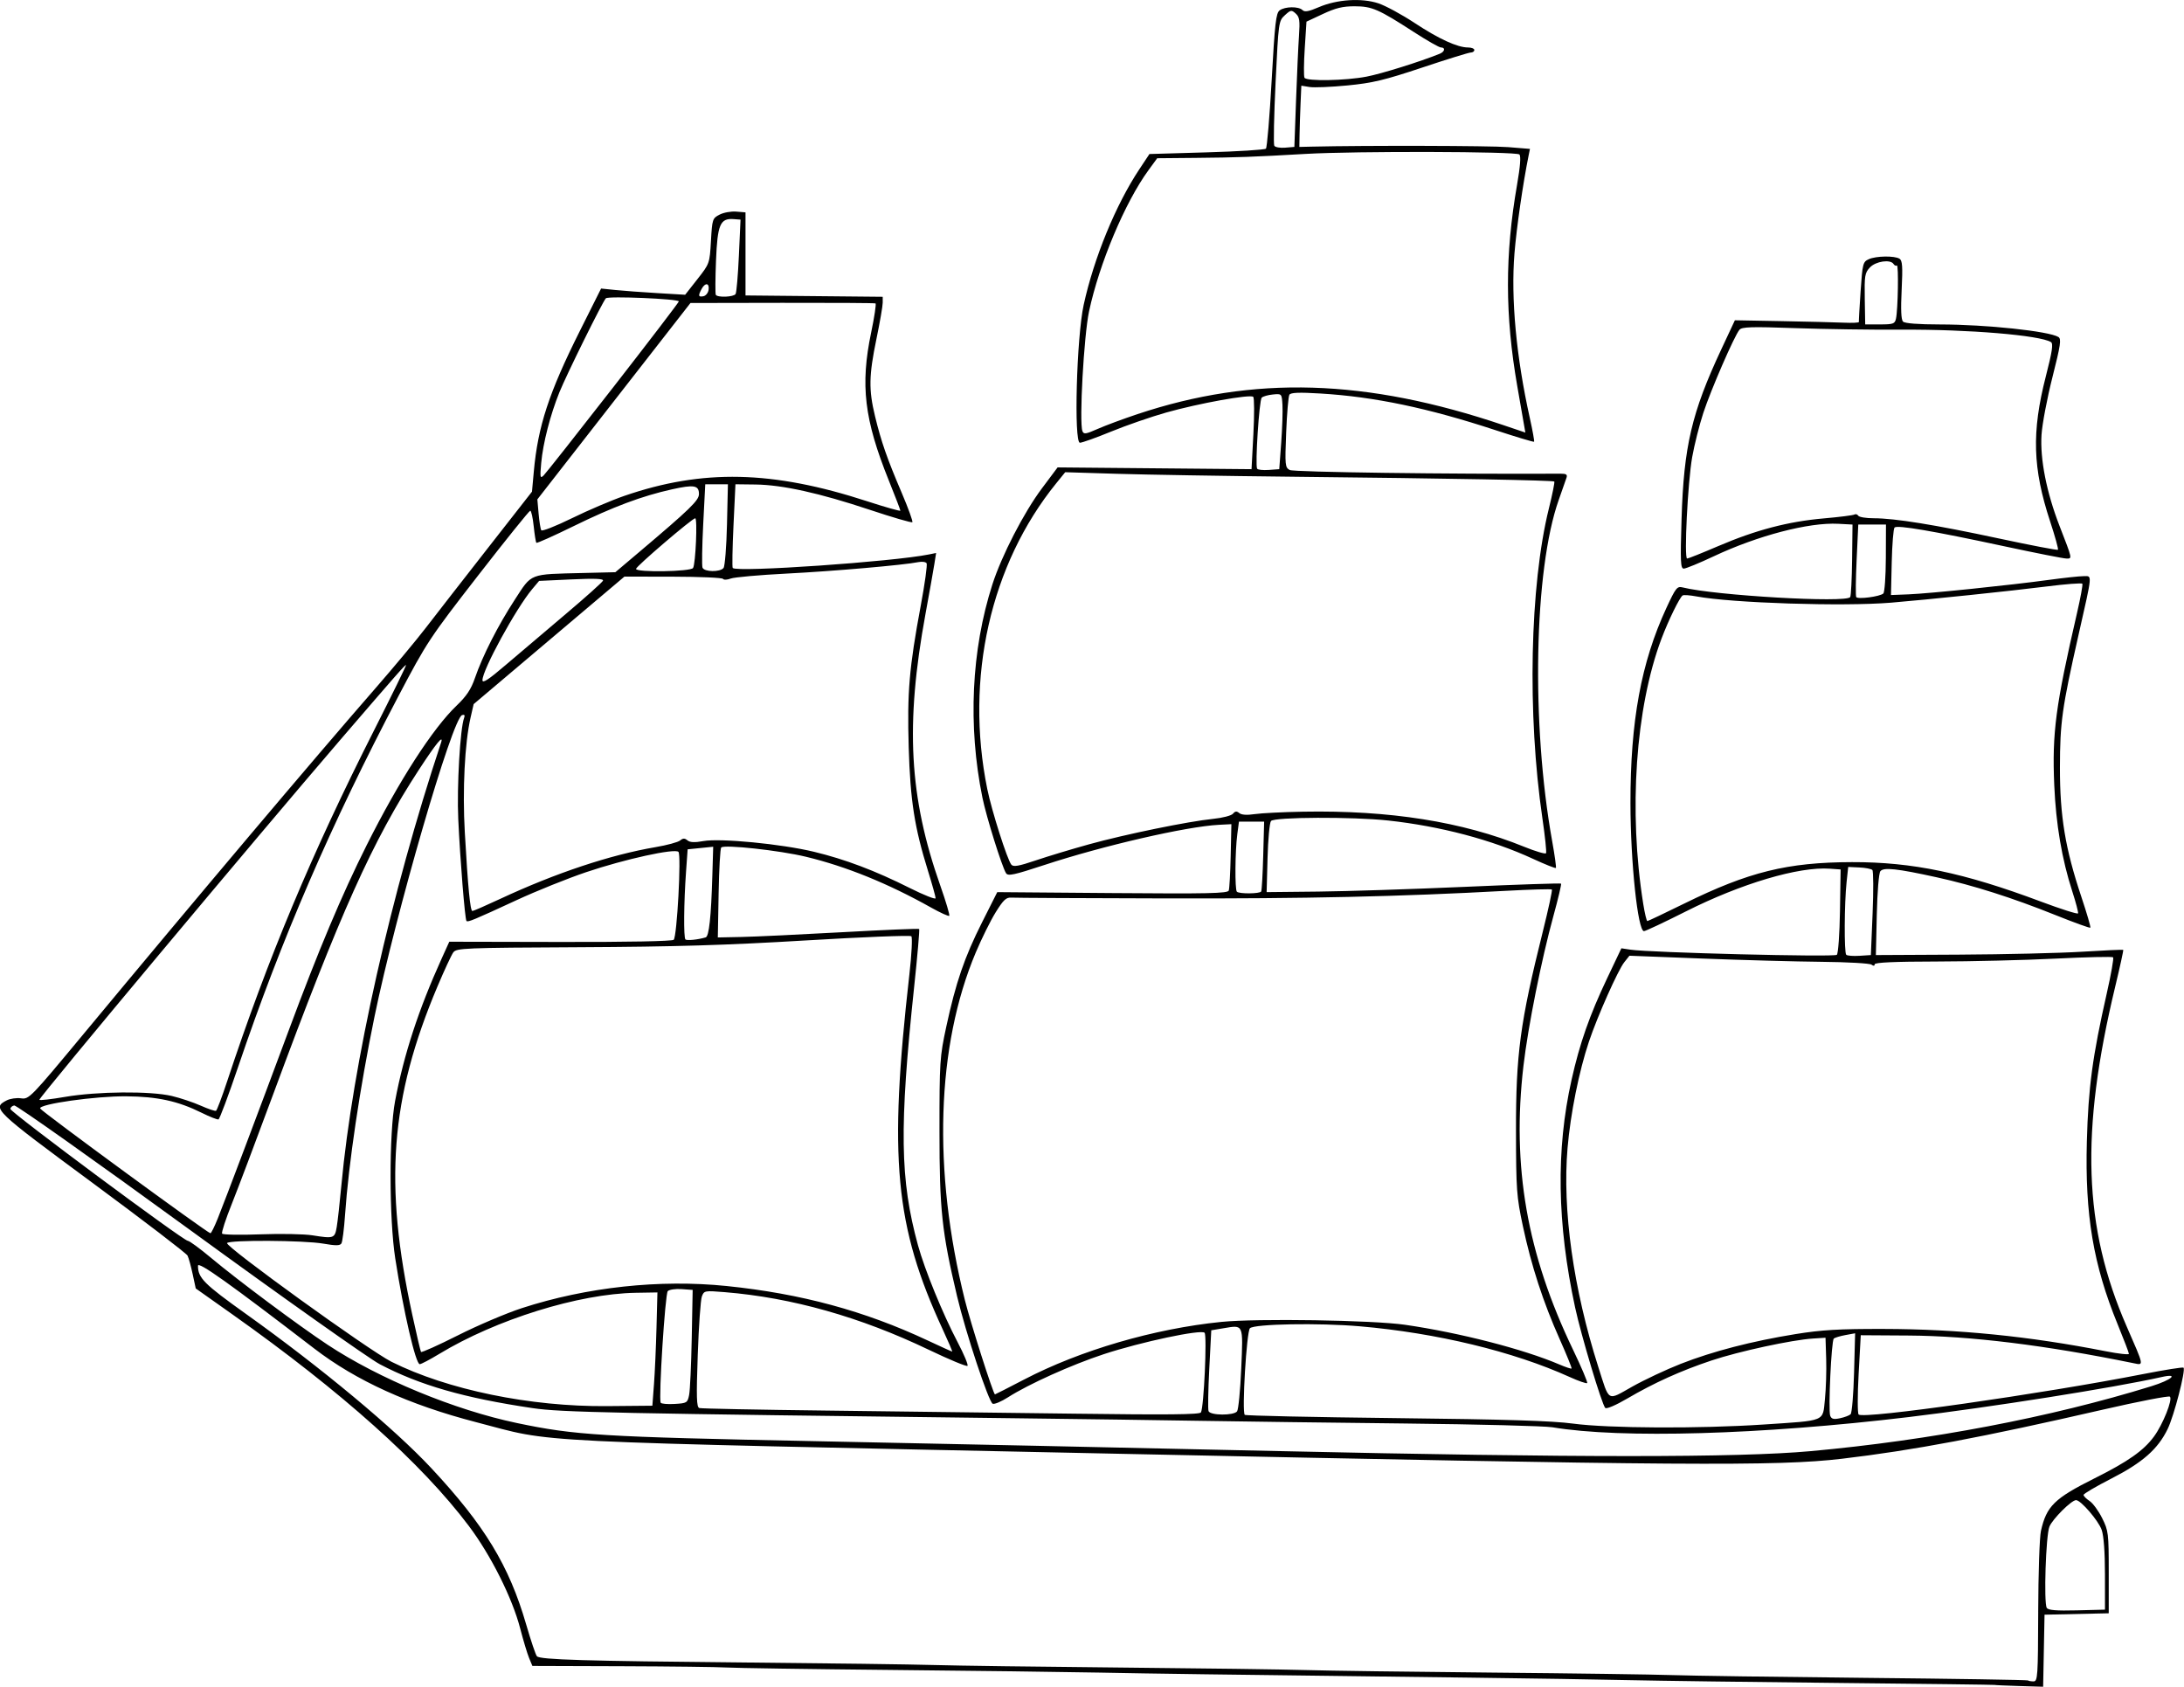
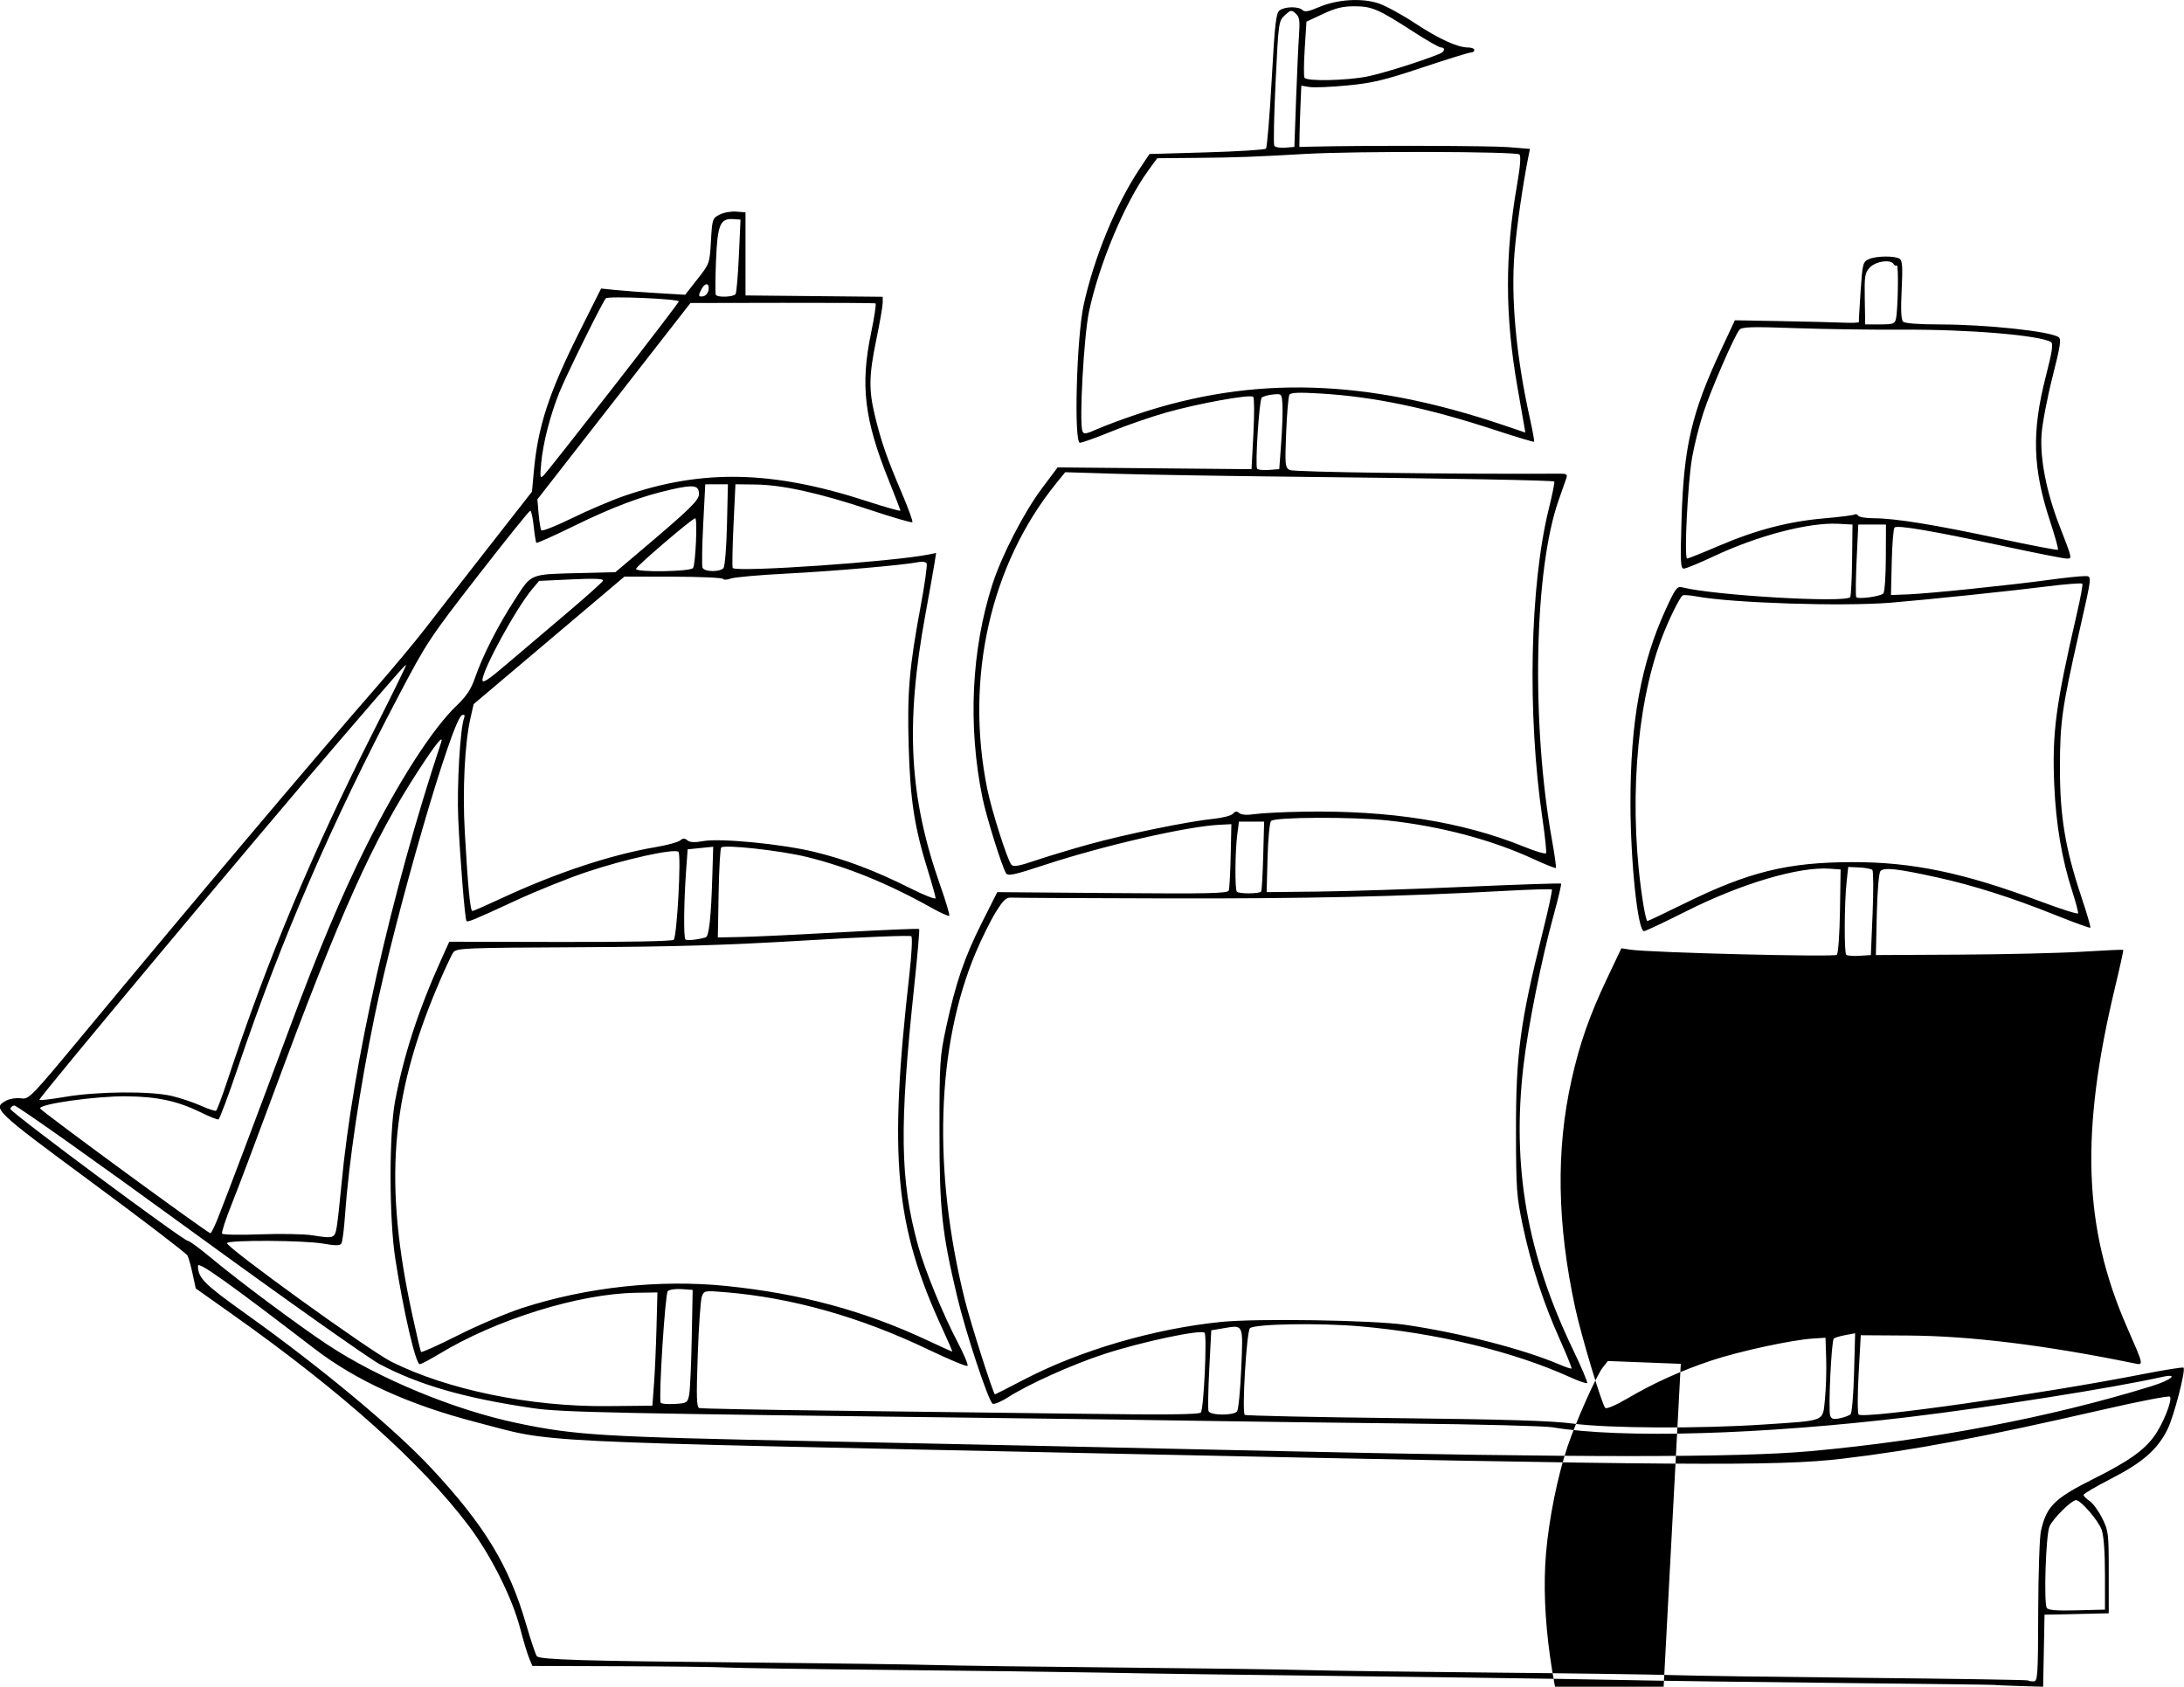
<svg xmlns="http://www.w3.org/2000/svg" version="1.1" viewBox="0 0 1156.7 893.28">
-   <path transform="translate(-183.06 -81.695)" d="m1239.5 974.03c-0.14-0.108-37.454-0.579-82.921-1.047-45.467-0.468-95.267-1.137-110.67-1.487s-53.2-0.946-84-1.325c-142.04-1.746-166.07-2.072-196.67-2.673-17.967-0.353-67.767-0.986-110.67-1.406-42.9-0.421-81.9-1-86.667-1.288-4.767-0.288-29.865-0.592-55.774-0.678l-47.108-0.155-1.753-4.238c-0.964-2.331-3.073-9.338-4.686-15.572-4.192-16.196-15.525-38.803-27.263-54.386-24.926-33.089-67.347-71.053-125-111.86l-19.584-13.863-1.633-7.611c-0.898-4.186-2.116-8.584-2.706-9.774-0.59-1.19-23.315-18.583-50.501-38.652-52.162-38.507-53.134-39.44-45.326-43.531 1.833-0.96 5.274-1.465 7.645-1.121 4.214 0.611 4.972-0.17 33.287-34.287 59.994-72.289 121.58-145.23 154.44-182.91 9.591-11 21.59-25.4 26.663-32s19.797-25.52 32.719-42.043l23.495-30.043 0.961-10.601c2.175-24.002 7.966-41.701 24.36-74.446l11.277-22.524 7.578 0.776c4.168 0.427 14.186 1.168 22.263 1.647l14.685 0.871 6.489-8.259c6.457-8.218 6.492-8.319 7.171-20.214 0.66-11.576 0.805-12.019 4.573-13.967 2.14-1.107 6.106-1.828 8.811-1.603l4.92 0.409v44l72.667 0.71v3.138c0 1.726-1.5 10.378-3.333 19.227-4.003 19.321-4.137 26.865-0.729 40.926 3.275 13.512 6.337 22.292 14.189 40.684 3.45 8.082 5.953 15.015 5.562 15.406-0.391 0.391-10.531-2.563-22.533-6.564-26.532-8.847-46.292-13.223-60.488-13.395l-10.667-0.13-1.036 21.853c-0.57 12.019-0.747 22.142-0.394 22.495 2.37 2.37 84.935-3.338 103.9-7.183l3.807-0.772-0.916 5.803c-0.504 3.192-2.623 15.103-4.709 26.47-10.774 58.713-8.681 97.015 7.866 143.94 2.962 8.398 5.086 15.568 4.721 15.933-0.365 0.365-4.694-1.597-9.62-4.361-22.737-12.756-44.962-21.78-66.289-26.915-14.003-3.372-43.246-6.566-44.868-4.9-0.522 0.535-1.14 11.474-1.374 24.307l-0.425 23.333 12.667-0.259c6.967-0.142 30.838-1.271 53.047-2.509 22.209-1.238 40.624-2.007 40.921-1.709 0.298 0.298-0.89 14.027-2.639 30.509-7.931 74.746-7.524 102.21 2.029 137.04 3.537 12.893 13.153 36.395 20.971 51.256 3.373 6.412 5.731 12.059 5.24 12.55-0.491 0.491-9.745-3.352-20.565-8.539-36.187-17.349-72.464-27.592-107.97-30.486-10.705-0.872-10.989-0.819-12.158 2.295-0.658 1.754-1.633 15.635-2.167 30.848-0.794 22.649-0.645 27.762 0.825 28.226 0.987 0.312 31.195 0.914 67.128 1.338 35.933 0.424 95.09 1.166 131.46 1.648 49.302 0.654 66.368 0.486 67.076-0.66 1.555-2.515 3.308-40.726 1.936-42.189-1.786-1.905-33.646 4.857-53.319 11.317-17.025 5.59-39.986 15.927-50.823 22.879-3.485 2.236-7.114 3.767-8.063 3.402-2.1-0.806-14.314-37.637-18.887-56.953-8.066-34.067-9.313-45.76-9.314-87.333-1e-3 -36.958 0.157-39.403 3.586-55.333 5.031-23.372 9.65-36.857 18.957-55.333l8.059-16 60.981 0.491c50.711 0.408 61.091 0.183 61.63-1.333 0.357-1.003 0.815-9.324 1.018-18.491l0.37-16.667-6.667 0.345c-17.172 0.889-61.373 11.073-92.408 21.291-16.106 5.302-19.262 5.976-20.279 4.331-2.228-3.604-10.436-29.875-12.504-40.021-7.757-38.046-5.881-78.159 5.282-112.93 4.883-15.213 16.691-38.117 26.198-50.817l8.337-11.137 102.71 0.94 0.982-18.618c0.54-10.24 0.501-19.099-0.086-19.686-1.504-1.504-28.789 3.412-46.12 8.309-8.007 2.263-21.085 6.787-29.063 10.055-7.978 3.267-15.447 5.941-16.599 5.941-3.285 0-1.763-55.891 1.989-73.042 5.434-24.841 16.958-52.921 29.442-71.744l5.386-8.12 30.303-0.882c16.667-0.485 30.793-1.371 31.39-1.969 0.598-0.598 1.969-16.947 3.046-36.332 1.68-30.225 2.283-35.482 4.233-36.911 2.847-2.087 10.061-2.17 12.092-0.138 1.149 1.149 3.284 0.77 8.6-1.525 9.613-4.151 22.711-5.001 31.595-2.051 3.784 1.257 12.414 5.934 19.178 10.394 12.851 8.473 22.69 12.987 28.313 12.987 1.825 0 3.319 0.6 3.319 1.333 0 0.733-0.84 1.333-1.867 1.333s-12.577 3.576-25.667 7.947c-20.065 6.7-26.28 8.188-39.606 9.485-8.693 0.846-17.757 1.221-20.142 0.834l-4.336-0.704-0.416 9.552c-0.229 5.253-0.465 12.552-0.525 16.218l-0.109 6.667 6.667-0.156c28.485-0.665 94.532-0.499 103.91 0.262l11.554 0.937-0.705 3.478c-3.002 14.809-6.38 38.16-7.495 51.811-1.952 23.908 0.946 55.011 8.131 87.267 1.481 6.65 2.495 12.289 2.252 12.532-0.243 0.243-9.416-2.507-20.386-6.111-35.827-11.769-64.137-17.699-92.742-19.427-11.389-0.688-15.742-0.516-16.462 0.649-0.539 0.871-1.308 9.88-1.709 20.02-0.689 17.409-0.583 18.515 1.911 19.849 2.103 1.125 84.53 2.241 143.52 1.944 2.885-0.015 3.603 0.486 3.048 2.128-0.399 1.181-2.253 6.472-4.12 11.757-13.082 37.041-14.648 118.73-3.464 180.78 1.349 7.485 2.231 13.85 1.961 14.145-0.271 0.295-5.751-1.893-12.178-4.861-21.82-10.076-48.944-17.249-76.634-20.265-18.732-2.04-60.354-1.869-62.079 0.256-0.744 0.917-1.567 9.767-1.83 19.667l-0.477 18 27.333-0.287c15.033-0.158 50.004-1.288 77.712-2.51 27.708-1.223 50.611-1.991 50.895-1.707 0.284 0.284-1.544 8.014-4.063 17.177-6.327 23.019-13.445 58.625-15.858 79.319-6.222 53.368 1.842 99.543 26.254 150.34 4.493 9.35 7.865 17.305 7.492 17.678-0.373 0.373-4.534-1.07-9.246-3.207-29.837-13.529-70.471-23.347-111.19-26.865-21.691-1.874-55.88-1.27-58.173 1.029-1.789 1.794-4.331 44.401-2.736 45.865 0.5 0.459 36.449 1.237 79.887 1.729 58.604 0.664 82.853 1.414 94 2.909 18.709 2.509 66.962 2.74 100.9 0.484 33.397-2.221 31.238-1.331 32.481-13.384 0.562-5.449 0.862-15.007 0.667-21.24l-0.355-11.333-6.667 0.423c-11.148 0.707-39.195 6.774-53.693 11.615-16.268 5.432-30.458 11.843-44.717 20.202-5.977 3.504-10.923 5.613-11.58 4.938-1.802-1.852-12.779-38.43-15.959-53.178-9.579-44.43-10.194-83.539-1.895-120.56 4.365-19.473 9.504-34.133 18.893-53.898l7.503-15.793 4.724 0.717c10.482 1.59 108.1 4.031 109.39 2.735 0.731-0.731 1.469-11.079 1.659-23.259l0.341-21.941-5.641-0.409c-16.496-1.195-47.025 7.859-76.359 22.646-11.367 5.73-21.334 10.42-22.15 10.424-3.266 0.012-7.129-36.517-7.16-67.714-0.044-43.506 5.663-74.548 19.003-103.37 4.979-10.756 5.709-11.685 8.612-10.957 17.111 4.295 86.799 8.317 88.772 5.124 0.434-0.702 0.886-9.633 1.005-19.846l0.216-18.569-7.547-0.402c-15.571-0.829-42.565 6.218-65.947 17.215-7.625 3.586-14.762 6.52-15.86 6.52-1.733 0-1.889-3.477-1.188-26.333 1.179-38.419 5.36-56.267 21.033-89.77l7.211-15.415 24.667 0.452c13.567 0.249 28.375 0.616 32.908 0.817 4.533 0.201 8.176 0.039 8.095-0.359-0.08-0.398 0.329-7.709 0.909-16.245 0.998-14.674 1.233-15.602 4.301-17 3.874-1.765 13.695-1.918 16.324-0.253 1.503 0.952 1.723 4.195 1.117 16.497-0.512 10.405-0.279 15.787 0.729 16.795 0.94 0.94 8.098 1.491 19.55 1.506 24.497 0.031 57.732 3.553 62.74 6.647 1.647 1.018 1.174 4.207-3.166 21.338-2.807 11.078-5.403 24.758-5.77 30.4-0.837 12.864 2.65 30.553 9.514 48.258 6.946 17.918 6.822 17.333 3.69 17.333-1.488 0-16.408-2.944-33.156-6.542-37.738-8.107-56.471-11.305-57.892-9.883-0.6 0.6-1.272 8.892-1.492 18.425l-0.4 17.333 9.333-0.369c10.904-0.431 53.666-4.839 74.379-7.668 7.909-1.08 16.144-1.964 18.3-1.964 4.653 0 4.843-2.188-2.728 31.333-8.715 38.582-9.763 46.071-9.797 70-0.037 25.804 2.799 42.928 11.345 68.494 2.91 8.705 5.056 16.062 4.769 16.349-0.287 0.287-8.693-2.757-18.68-6.765-22.76-9.133-43.344-15.679-62.618-19.914-21.137-4.644-28.172-5.41-29.91-3.257-0.822 1.018-1.625 10.749-1.906 23.092l-0.486 21.333 44-0.228c24.2-0.126 53.6-0.822 65.333-1.548 11.733-0.726 21.49-1.167 21.68-0.98 0.191 0.187-1.731 8.984-4.27 19.548-18.535 77.11-16.834 127.41 6.085 179.88 9.356 21.419 9.202 20.611 3.715 19.488-46.756-9.568-86.486-14.454-119.21-14.661l-25.333-0.16-1.131 20.468c-0.622 11.258-0.622 20.946 0 21.53 2.687 2.52 96.687-10.855 150.94-21.477 11.263-2.205 20.775-3.712 21.139-3.349 1.255 1.255-5.025 25.516-8.407 32.48-5.184 10.675-13.276 17.797-29.859 26.279-8.077 4.131-14.685 8.018-14.685 8.637 0 0.619 1.431 2.062 3.179 3.208 1.748 1.146 4.748 5.232 6.667 9.082 3.332 6.686 3.488 7.969 3.488 28.697v21.698l-34 0.746-0.37 19.077-0.37 19.077-12.709-0.379c-6.99-0.208-12.823-0.467-12.963-0.575zm23.038-38.726c0.064-20.272 0.716-39.533 1.448-42.803 2.952-13.171 7.095-17.234 28.48-27.929 17.672-8.838 25.906-14.63 31.382-22.076 4.729-6.431 10.002-19.604 8.456-21.126-0.582-0.574-16.659 2.541-35.726 6.922-63.521 14.595-100.21 21.497-138 25.959-34.197 4.038-84.177 3.692-384.18-2.665-322.09-6.824-296.07-5.543-339.15-16.702-35.478-9.188-63.571-21.961-85.722-38.974-45.019-34.576-61.612-46.391-61.612-43.871 0 6.453 3.145 9.609 25.436 25.529 39.906 28.499 78.516 60.628 98.158 81.681 28.212 30.239 41.19 51.617 50.205 82.701 2.518 8.684 5.094 16.298 5.723 16.92 1.825 1.805 25.146 2.5 109.81 3.276 43.633 0.4 88.933 1.007 100.67 1.349 11.733 0.342 56.133 0.942 98.667 1.334 42.533 0.391 86.633 0.991 98 1.332 11.367 0.341 55.767 0.943 98.667 1.339 42.9 0.395 85.8 0.992 95.333 1.326 9.533 0.334 55.733 0.993 102.67 1.463 46.933 0.471 85.583 1.084 85.889 1.364 0.305 0.28 1.62 0.508 2.921 0.508 2.205 0 2.373-2.496 2.482-36.858zm35.363-19.809c-0.01-11.855-0.644-20.461-1.743-23.584-1.731-4.92-11.064-15.749-13.573-15.749-2.405 0-12.377 9.915-14.093 14.012-1.895 4.526-3.068 40.373-1.409 43.058 0.76 1.23 5.044 1.581 15.935 1.306l14.895-0.376-0.012-18.667zm-155.99-65.266c63.489-5.75 127.22-17.889 180.56-34.39 10.837-3.353 14.922-6.994 5.461-4.868-25.123 5.645-90.499 15.99-134.03 21.209-78.076 9.361-152.29 11.485-188.67 5.398-4.033-0.675-39.133-1.575-78-1.999-38.867-0.425-87.767-1.062-108.67-1.417-20.9-0.355-63.5-0.952-94.667-1.327-217.07-2.612-243.62-3.165-258.67-5.389-36.257-5.36-59.881-12.144-81.054-23.276-5.654-2.972-51.065-35.108-100.91-71.412-49.849-36.304-91.549-65.832-92.667-65.617-1.117 0.215-2.031 1.057-2.031 1.871 0 1.709 91.664 69.817 93.964 69.817 0.841 0 6.443 4.113 12.449 9.141 14.111 11.811 46.258 35.768 61.587 45.897 27.28 18.025 67.222 34.54 100.32 41.479 30.888 6.476 44.516 7.304 157.68 9.586 59.033 1.19 169.73 3.558 246 5.262 156.78 3.503 242.93 3.514 281.33 0.036zm21.274-19.549c0.701-0.66 1.526-10.578 1.834-22.039l0.56-20.839-5.167 0.95c-2.842 0.523-5.602 1.368-6.134 1.88-1.291 1.242-3 37.957-1.9 40.824 0.676 1.762 1.807 2.053 5.198 1.338 2.384-0.502 4.908-1.453 5.608-2.113zm-324.95-1.519c0.725-0.917 1.723-11.126 2.218-22.688 1.02-23.827 1.323-23.132-9.341-21.35l-6.536 1.093-1.065 20.508c-0.586 11.279-0.755 21.317-0.375 22.306 0.894 2.329 13.275 2.437 15.099 0.131zm-308.81-14.333c0.464-6.233 1.064-19.733 1.333-30l0.49-18.667-11.437 0.19c-30.211 0.503-73.965 14.114-104.16 32.402-4.91 2.974-9.537 5.407-10.282 5.407-2.158 0-8.59-27.756-12.976-56-3.26-20.994-3.309-66.269-0.089-83.333 4.649-24.64 12.482-48.602 24.69-75.531l4.019-8.865 58.793 0.121c35.743 0.074 59.292-0.378 60.066-1.152 1.751-1.751 4.085-44.875 2.519-46.546-1.872-1.997-28.448 3.84-48.893 10.739-9.761 3.294-26.261 9.926-36.667 14.738-22.971 10.624-25.992 11.879-26.712 11.102-0.814-0.879-3.344-32.232-4.353-53.94-0.797-17.143 1.003-48.138 3.115-53.641 0.526-1.372 0.164-1.853-1.09-1.445-5.132 1.669-35.1 104.85-46.397 159.75-7.741 37.616-13.721 77.893-15.586 104.96-0.51 7.408-1.376 14.195-1.925 15.083-0.769 1.245-2.961 1.272-9.593 0.117-10.237-1.783-49.901-2.013-50.963-0.296-1.113 1.8 75.319 56.987 87.067 62.866 29.609 14.816 73.539 23.851 114.18 23.484l24-0.217 0.844-11.333zm18.614 5.624c0.489-2.407 1.111-15.907 1.382-30l0.493-25.624-5.848-0.419c-3.216-0.23-6.516 0.246-7.333 1.059-1.407 1.4-4.922 56.664-3.758 59.092 0.281 0.586 3.585 0.886 7.343 0.667 6.54-0.382 6.87-0.586 7.721-4.774zm525.21-16.476c16.913-6.637 37.62-12.003 60.77-15.747 13.85-2.24 22.983-2.776 46.563-2.729 39.575 0.078 77.343 3.867 117.67 11.803 6.783 1.335 12.333 1.953 12.333 1.372 0-0.58-2.68-7.598-5.955-15.594-12.916-31.535-17.369-57.977-16.322-96.92 0.766-28.488 2.989-45.014 10.537-78.325 2.289-10.1 3.808-18.717 3.376-19.15-0.432-0.432-14.177-0.12-30.544 0.693-16.367 0.813-44.609 1.502-62.759 1.531-22.555 0.036-33 0.505-33 1.482 0 0.923-0.59 0.985-1.667 0.175-0.917-0.69-12.767-1.363-26.333-1.495-13.567-0.133-42.037-0.913-63.267-1.733l-38.6-1.492-2.733 3.437c-3.327 4.184-14.198 28.596-18.697 41.986-5.269 15.682-9.809 38.26-11.353 56.453-2.78 32.767 3.068 74.441 16.248 115.77 6.081 19.068 4.516 18.155 18.056 10.542 6.424-3.612 17.98-9.039 25.68-12.061zm-347.78 8.31c29.751-15.505 68.824-26.921 104.44-30.517 18.872-1.905 80.316-0.938 97.333 1.532 28.922 4.197 62.786 12.909 81.706 21.019 3.303 1.416 6.204 2.374 6.448 2.13 0.244-0.244-2.602-7.269-6.324-15.611-8.74-19.587-14.979-38.767-19.459-59.818-3.336-15.679-3.592-19.199-3.646-50.195-0.071-40.836 2.171-57.543 14.191-105.72 2.98-11.947 5.147-21.994 4.815-22.326-0.332-0.332-11.358-0.017-24.501 0.701-56.154 3.066-106.04 4.179-179.9 4.011-43.267-0.098-80.138-0.288-81.937-0.421-2.662-0.198-4.192 1.245-8.229 7.757-2.728 4.4-7.485 14-10.571 21.333-20.826 49.483-22.887 115.2-5.769 184 2.981 11.981 15.107 50 15.947 50 0.186 0 7.138-3.544 15.449-7.875zm-265.99-37.818c34.332-11.151 73.049-15.329 108.43-11.701 39.409 4.041 73.059 13.157 106.51 28.855 6.881 3.229 12.704 5.871 12.939 5.871 0.235 0-2.005-5.25-4.978-11.667-25.382-54.788-28.748-90.6-17.682-188.12 1.205-10.622 1.66-19.591 1.023-20.181-0.631-0.584-25.747 0.413-55.814 2.216-42.313 2.537-69.394 3.349-119.83 3.596-61.457 0.3-65.269 0.458-66.955 2.764-0.984 1.345-4.743 9.441-8.354 17.991-25.019 59.241-28.471 104.37-13.314 174.07 2.233 10.267 4.289 19.044 4.57 19.505 0.281 0.461 9.07-3.481 19.532-8.76 10.462-5.279 25.727-11.776 33.922-14.438zm-98.074-42.985c0.499-2.928 1.602-12.823 2.451-21.989 5.934-64.089 26.419-155.09 52.751-234.33 1.637-4.926-2.483 0.077-11.689 14.193-24.551 37.647-41.534 75.476-77.242 172.05-8.832 23.886-18.676 49.962-21.876 57.948s-5.502 15.03-5.116 15.654c0.386 0.624 9.52 0.798 20.297 0.387 10.778-0.412 23.196-0.173 27.596 0.53 11.281 1.803 11.794 1.626 12.827-4.434zm-63.077-4.325c4.069-10.113 22.177-58.097 37.612-99.664 15.833-42.64 28.183-71.986 41.338-98.223 17.039-33.987 34.919-61.743 47.558-73.83 5.289-5.058 7.701-8.679 9.751-14.636 4.076-11.848 12.207-27.83 21.135-41.545 9.229-14.176 7.235-13.403 36.386-14.115l16.862-0.412 12.471-10.546c27.133-22.944 31.804-27.476 31.804-30.854 0-4.637-2.59-5.086-14.319-2.482-15.897 3.529-31.192 9.256-52.12 19.513-10.508 5.15-19.357 9.113-19.664 8.806-0.307-0.307-0.945-4.26-1.418-8.784-0.473-4.524-1.294-8.225-1.825-8.225-0.531 0-12.964 15.45-27.63 34.333-25.637 33.01-27.259 35.464-42.083 63.667-35.842 68.186-62.04 128.77-85.011 196.58-5.108 15.079-9.785 27.584-10.393 27.789-0.609 0.205-4.664-1.393-9.012-3.55-12.414-6.159-23.389-8.551-39.86-8.686-16.358-0.134-46.358 4.107-45.591 6.446 0.455 1.388 88.764 66.086 90.196 66.081 0.401-1e-3 2.116-3.451 3.812-7.667zm4.996-72.677c21.607-65.322 44.786-120.7 77.886-186.09 9.496-18.759 17.099-34.274 16.896-34.477-0.353-0.353-4.729 4.627-34.755 39.538-43.775 50.899-159.44 189.23-159.44 190.68 0 0.445 6.15-0.246 13.667-1.534 17-2.913 45.134-3.152 56.464-0.48 4.472 1.055 11.372 3.361 15.333 5.126 3.961 1.765 7.605 2.987 8.097 2.716 0.492-0.271 3.125-7.237 5.851-15.479zm871.51-88.987c0.505-12.1 0.448-22.477-0.127-23.06-0.575-0.583-3.688-1.183-6.918-1.333l-5.873-0.273-0.855 8c-1.203 11.249-1.335 37.366-0.194 38.506 0.523 0.523 3.673 0.773 7 0.556l6.05-0.395zm-618.03 12.637c1.778-0.533 2.87-10.649 3.528-32.653l0.458-15.349-13.537 1.364-0.859 12c-1.162 16.231-1.326 34.704-0.317 35.713 0.739 0.739 6.654 0.146 10.727-1.076zm518.28-17.913c34.096-16.792 54.618-21.861 88.833-21.941 32.054-0.075 59.202 5.592 100 20.873 10.633 3.983 19.512 6.802 19.731 6.265 0.219-0.537-1.147-5.748-3.034-11.58-5.525-17.066-8.68-35.643-9.569-56.342-1.19-27.691 0.712-42.057 12.072-91.212 1.849-8 3.114-14.946 2.811-15.436s-8.873 0.166-19.044 1.458c-17.985 2.284-63.46 7.018-82.301 8.566-25.484 2.094-84.224 0.201-103.09-3.323-3.412-0.637-6.674-0.868-7.25-0.512-1.571 0.971-7.574 13.239-11.228 22.946-13.769 36.581-17.524 91.336-9.637 140.51 0.794 4.95 1.764 9 2.157 9s9.188-4.174 19.546-9.275zm-627.02-2.518c29.28-13.653 58.193-23.279 82.202-27.366 6.059-1.031 11.909-2.616 13-3.522 1.53-1.27 2.418-1.286 3.882-0.071 1.346 1.117 3.803 1.229 8.443 0.386 8.95-1.627 41.312 1.507 58.616 5.677 16.45 3.963 32.405 10.001 50.71 19.187 7.517 3.772 13.667 6.197 13.667 5.388 0-0.809-1.811-7.299-4.024-14.423-7.188-23.137-9.389-37.236-10.224-65.499-0.86-29.097 0.254-42.198 6.38-75.041 2.162-11.592 3.56-21.677 3.106-22.411-0.454-0.734-2.418-1.011-4.365-0.616-7.711 1.568-44.931 4.808-69.75 6.073-14.416 0.735-27.744 1.919-29.619 2.632-1.875 0.713-3.722 0.791-4.104 0.173-0.382-0.618-12.285-1.143-26.452-1.167l-25.757-0.044-79.858 67.538-1.628 7.116c-3.092 13.513-4.34 38.305-3.059 60.747 1.67 29.251 2.87 41.703 4.019 41.703 0.53 0 7.197-2.907 14.816-6.459zm402.95-3.874c0.325-0.55 0.81-9.1 1.079-19l0.488-18h-13.333l-0.883 6.667c-1.185 8.946-1.338 29.335-0.228 30.444 1.221 1.221 12.147 1.127 12.878-0.111zm-91.1-25.007c19.251-5.317 52.594-12.152 65.655-13.459 4.983-0.499 9.667-1.717 10.51-2.733 1.145-1.38 1.97-1.462 3.333-0.331 1.168 0.969 4.056 1.166 8.134 0.555 3.478-0.522 15.033-1.104 25.679-1.295 45.821-0.821 84.378 5.295 117.02 18.563 6.047 2.458 11.282 4.005 11.632 3.438 0.35-0.567-0.511-8.857-1.915-18.421-8.096-55.16-6.679-123.31 3.412-164.1 1.876-7.583 3.172-14.027 2.881-14.318-0.665-0.665-54.248-1.651-139-2.559-35.933-0.385-77.64-1.079-92.682-1.543l-27.349-0.843-4.752 5.859c-34.873 42.999-48.466 103.27-36.524 161.94 2.359 11.59 10.599 37.46 12.761 40.066 1.053 1.269 3.958 0.756 12.952-2.29 6.377-2.159 19.094-5.998 28.261-8.529zm-277.33-121.85c10.633-8.979 19.565-16.979 19.848-17.778 0.364-1.026-4.535-1.218-16.667-0.653l-17.182 0.799-3.642 4.332c-8.568 10.191-26.358 42.748-26.358 48.236 0 1.845 3.182-0.235 12.333-8.062 6.783-5.802 21.033-17.895 31.667-26.874zm697.93-10.962c0.696-0.647 1.296-9.127 1.333-18.844l0.069-17.669h-14.667l-0.872 18.667c-0.48 10.267-0.577 19.145-0.215 19.731 0.802 1.3 12.592-0.249 14.352-1.885zm-630.39-13.513c1.353-2.186 2.4-26.333 1.142-26.333-1.537 0-31.349 25.502-31.349 26.816 0 1.937 28.997 1.473 30.207-0.483zm16.136 0c0.735-0.917 1.558-11.267 1.83-23l0.494-21.333h-12l-1.085 21.15c-0.597 11.633-0.766 21.983-0.375 23 0.891 2.323 9.31 2.462 11.137 0.183zm526.89-11.616c19.832-8.502 36.974-12.998 55.817-14.642 8.278-0.722 15.586-1.644 16.241-2.049 0.655-0.405 1.568-0.126 2.029 0.619 0.461 0.745 4.175 1.355 8.254 1.355 11.096 0 32.239 3.418 66.342 10.725 16.821 3.604 30.85 6.286 31.177 5.959s-1.536-7.064-4.139-14.972c-9.276-28.179-9.848-47.373-2.291-76.846 3.419-13.336 4.02-17.365 2.708-18.176-5.842-3.611-43.793-6.775-78.704-6.562-15.767 0.096-41.278-0.272-56.692-0.817-23.404-0.828-28.284-0.681-29.59 0.894-2.737 3.298-15.168 31.914-19.129 44.036-2.1 6.426-4.751 16.951-5.89 23.389-2.349 13.266-4.362 53.704-2.674 53.704 0.61 0 8.053-2.977 16.542-6.616zm-579.42-26.578c41.477-14.284 78.409-13.47 128.53 2.834 9.717 3.161 17.667 5.409 17.667 4.996 0-0.413-2.768-7.625-6.151-16.027-12.98-32.234-15.147-50.422-9.329-78.303 1.725-8.265 2.763-15.206 2.308-15.424s-22.691-0.356-49.414-0.306l-48.586 0.091-81.093 104 0.665 7.576c0.366 4.167 1.002 8.121 1.413 8.788s7.736-2.217 16.276-6.407 21.014-9.508 27.719-11.817zm-5.92-57.466c19.128-24.564 34.779-45.046 34.779-45.517 0-1.345-37.426-2.938-38.647-1.645-1.778 1.883-20.83 40.423-24.629 49.822-4.79 11.852-8.673 26.941-9.608 37.333-0.7 7.787-0.571 8.464 1.273 6.667 1.129-1.1 17.703-22.097 36.831-46.661zm353.81 29.328c0.566-7.7 0.866-16.7 0.667-20-0.363-5.995-0.367-6-5.03-5.558-2.567 0.243-5.245 1.002-5.952 1.686-1.332 1.288-3.564 35.715-2.439 37.61 0.35 0.589 3.131 0.889 6.18 0.667l5.544-0.404zm-76.097-15.157c61.548-20.538 121.05-18.746 193.77 5.836l11.637 3.934-0.751-4.306c-0.413-2.368-1.993-11.437-3.511-20.153-6.562-37.663-6.599-69.673-0.125-106.82 1.689-9.692 2.108-15.119 1.235-16-1.591-1.606-86.569-1.829-113.19-0.297-27.699 1.595-36.365 1.908-58.32 2.11l-20.32 0.187-4.625 6.333c-12.416 17.001-26.07 49.443-31.476 74.789-2.746 12.873-5.282 58.752-3.504 63.385 0.687 1.791 1.769 1.634 8.119-1.174 4.029-1.782 13.506-5.302 21.06-7.823zm401.69-50.51c1.07-4.789 1.473-28.811 0.472-28.188-0.499 0.311-1.285-0.044-1.745-0.79-1.616-2.615-9.422-1.49-12.516 1.804-2.703 2.877-2.947 4.363-2.735 16.667l0.233 13.508h7.81c7.012 0 7.879-0.307 8.481-3zm-628.86-15.347c0.523-3.666-1.831-3.924-3.712-0.407-1.924 3.595-1.736 4.351 0.953 3.838 1.283-0.245 2.525-1.789 2.759-3.431zm14.301 2.249c0.487-0.787 1.272-9.972 1.745-20.41l0.861-18.978-3.647-0.277c-7.126-0.54-8.57 2.848-9.334 21.909-0.379 9.453-0.428 17.637-0.109 18.187 0.893 1.538 9.485 1.185 10.484-0.431zm296.83-102.57c0.49-13.567 1.19-28.969 1.556-34.227 0.56-8.058 0.287-9.902-1.738-11.735-2.235-2.022-2.636-1.96-5.744 0.894-3.295 3.026-3.363 3.514-4.907 35.389-0.861 17.776-1.171 32.959-0.688 33.74 0.482 0.78 3.071 1.236 5.753 1.013l4.876-0.406zm37.325-12.549c8.036-1.546 28.384-7.907 38.784-12.124 2.707-1.098 3.128-3.328 0.628-3.328-0.938 0-7.31-3.625-14.16-8.055-18.939-12.248-22.334-13.728-31.535-13.755-6.245-0.018-10.039 0.899-16.793 4.06l-8.725 4.083-0.919 14.221c-0.506 7.821-0.563 14.796-0.129 15.5 1.185 1.917 21.707 1.541 32.85-0.602z" stroke-width="1.333" />
+   <path transform="translate(-183.06 -81.695)" d="m1239.5 974.03c-0.14-0.108-37.454-0.579-82.921-1.047-45.467-0.468-95.267-1.137-110.67-1.487s-53.2-0.946-84-1.325c-142.04-1.746-166.07-2.072-196.67-2.673-17.967-0.353-67.767-0.986-110.67-1.406-42.9-0.421-81.9-1-86.667-1.288-4.767-0.288-29.865-0.592-55.774-0.678l-47.108-0.155-1.753-4.238c-0.964-2.331-3.073-9.338-4.686-15.572-4.192-16.196-15.525-38.803-27.263-54.386-24.926-33.089-67.347-71.053-125-111.86l-19.584-13.863-1.633-7.611c-0.898-4.186-2.116-8.584-2.706-9.774-0.59-1.19-23.315-18.583-50.501-38.652-52.162-38.507-53.134-39.44-45.326-43.531 1.833-0.96 5.274-1.465 7.645-1.121 4.214 0.611 4.972-0.17 33.287-34.287 59.994-72.289 121.58-145.23 154.44-182.91 9.591-11 21.59-25.4 26.663-32s19.797-25.52 32.719-42.043l23.495-30.043 0.961-10.601c2.175-24.002 7.966-41.701 24.36-74.446l11.277-22.524 7.578 0.776c4.168 0.427 14.186 1.168 22.263 1.647l14.685 0.871 6.489-8.259c6.457-8.218 6.492-8.319 7.171-20.214 0.66-11.576 0.805-12.019 4.573-13.967 2.14-1.107 6.106-1.828 8.811-1.603l4.92 0.409v44l72.667 0.71v3.138c0 1.726-1.5 10.378-3.333 19.227-4.003 19.321-4.137 26.865-0.729 40.926 3.275 13.512 6.337 22.292 14.189 40.684 3.45 8.082 5.953 15.015 5.562 15.406-0.391 0.391-10.531-2.563-22.533-6.564-26.532-8.847-46.292-13.223-60.488-13.395l-10.667-0.13-1.036 21.853c-0.57 12.019-0.747 22.142-0.394 22.495 2.37 2.37 84.935-3.338 103.9-7.183l3.807-0.772-0.916 5.803c-0.504 3.192-2.623 15.103-4.709 26.47-10.774 58.713-8.681 97.015 7.866 143.94 2.962 8.398 5.086 15.568 4.721 15.933-0.365 0.365-4.694-1.597-9.62-4.361-22.737-12.756-44.962-21.78-66.289-26.915-14.003-3.372-43.246-6.566-44.868-4.9-0.522 0.535-1.14 11.474-1.374 24.307l-0.425 23.333 12.667-0.259c6.967-0.142 30.838-1.271 53.047-2.509 22.209-1.238 40.624-2.007 40.921-1.709 0.298 0.298-0.89 14.027-2.639 30.509-7.931 74.746-7.524 102.21 2.029 137.04 3.537 12.893 13.153 36.395 20.971 51.256 3.373 6.412 5.731 12.059 5.24 12.55-0.491 0.491-9.745-3.352-20.565-8.539-36.187-17.349-72.464-27.592-107.97-30.486-10.705-0.872-10.989-0.819-12.158 2.295-0.658 1.754-1.633 15.635-2.167 30.848-0.794 22.649-0.645 27.762 0.825 28.226 0.987 0.312 31.195 0.914 67.128 1.338 35.933 0.424 95.09 1.166 131.46 1.648 49.302 0.654 66.368 0.486 67.076-0.66 1.555-2.515 3.308-40.726 1.936-42.189-1.786-1.905-33.646 4.857-53.319 11.317-17.025 5.59-39.986 15.927-50.823 22.879-3.485 2.236-7.114 3.767-8.063 3.402-2.1-0.806-14.314-37.637-18.887-56.953-8.066-34.067-9.313-45.76-9.314-87.333-1e-3 -36.958 0.157-39.403 3.586-55.333 5.031-23.372 9.65-36.857 18.957-55.333l8.059-16 60.981 0.491c50.711 0.408 61.091 0.183 61.63-1.333 0.357-1.003 0.815-9.324 1.018-18.491l0.37-16.667-6.667 0.345c-17.172 0.889-61.373 11.073-92.408 21.291-16.106 5.302-19.262 5.976-20.279 4.331-2.228-3.604-10.436-29.875-12.504-40.021-7.757-38.046-5.881-78.159 5.282-112.93 4.883-15.213 16.691-38.117 26.198-50.817l8.337-11.137 102.71 0.94 0.982-18.618c0.54-10.24 0.501-19.099-0.086-19.686-1.504-1.504-28.789 3.412-46.12 8.309-8.007 2.263-21.085 6.787-29.063 10.055-7.978 3.267-15.447 5.941-16.599 5.941-3.285 0-1.763-55.891 1.989-73.042 5.434-24.841 16.958-52.921 29.442-71.744l5.386-8.12 30.303-0.882c16.667-0.485 30.793-1.371 31.39-1.969 0.598-0.598 1.969-16.947 3.046-36.332 1.68-30.225 2.283-35.482 4.233-36.911 2.847-2.087 10.061-2.17 12.092-0.138 1.149 1.149 3.284 0.77 8.6-1.525 9.613-4.151 22.711-5.001 31.595-2.051 3.784 1.257 12.414 5.934 19.178 10.394 12.851 8.473 22.69 12.987 28.313 12.987 1.825 0 3.319 0.6 3.319 1.333 0 0.733-0.84 1.333-1.867 1.333s-12.577 3.576-25.667 7.947c-20.065 6.7-26.28 8.188-39.606 9.485-8.693 0.846-17.757 1.221-20.142 0.834l-4.336-0.704-0.416 9.552c-0.229 5.253-0.465 12.552-0.525 16.218l-0.109 6.667 6.667-0.156c28.485-0.665 94.532-0.499 103.91 0.262l11.554 0.937-0.705 3.478c-3.002 14.809-6.38 38.16-7.495 51.811-1.952 23.908 0.946 55.011 8.131 87.267 1.481 6.65 2.495 12.289 2.252 12.532-0.243 0.243-9.416-2.507-20.386-6.111-35.827-11.769-64.137-17.699-92.742-19.427-11.389-0.688-15.742-0.516-16.462 0.649-0.539 0.871-1.308 9.88-1.709 20.02-0.689 17.409-0.583 18.515 1.911 19.849 2.103 1.125 84.53 2.241 143.52 1.944 2.885-0.015 3.603 0.486 3.048 2.128-0.399 1.181-2.253 6.472-4.12 11.757-13.082 37.041-14.648 118.73-3.464 180.78 1.349 7.485 2.231 13.85 1.961 14.145-0.271 0.295-5.751-1.893-12.178-4.861-21.82-10.076-48.944-17.249-76.634-20.265-18.732-2.04-60.354-1.869-62.079 0.256-0.744 0.917-1.567 9.767-1.83 19.667l-0.477 18 27.333-0.287c15.033-0.158 50.004-1.288 77.712-2.51 27.708-1.223 50.611-1.991 50.895-1.707 0.284 0.284-1.544 8.014-4.063 17.177-6.327 23.019-13.445 58.625-15.858 79.319-6.222 53.368 1.842 99.543 26.254 150.34 4.493 9.35 7.865 17.305 7.492 17.678-0.373 0.373-4.534-1.07-9.246-3.207-29.837-13.529-70.471-23.347-111.19-26.865-21.691-1.874-55.88-1.27-58.173 1.029-1.789 1.794-4.331 44.401-2.736 45.865 0.5 0.459 36.449 1.237 79.887 1.729 58.604 0.664 82.853 1.414 94 2.909 18.709 2.509 66.962 2.74 100.9 0.484 33.397-2.221 31.238-1.331 32.481-13.384 0.562-5.449 0.862-15.007 0.667-21.24l-0.355-11.333-6.667 0.423c-11.148 0.707-39.195 6.774-53.693 11.615-16.268 5.432-30.458 11.843-44.717 20.202-5.977 3.504-10.923 5.613-11.58 4.938-1.802-1.852-12.779-38.43-15.959-53.178-9.579-44.43-10.194-83.539-1.895-120.56 4.365-19.473 9.504-34.133 18.893-53.898l7.503-15.793 4.724 0.717c10.482 1.59 108.1 4.031 109.39 2.735 0.731-0.731 1.469-11.079 1.659-23.259l0.341-21.941-5.641-0.409c-16.496-1.195-47.025 7.859-76.359 22.646-11.367 5.73-21.334 10.42-22.15 10.424-3.266 0.012-7.129-36.517-7.16-67.714-0.044-43.506 5.663-74.548 19.003-103.37 4.979-10.756 5.709-11.685 8.612-10.957 17.111 4.295 86.799 8.317 88.772 5.124 0.434-0.702 0.886-9.633 1.005-19.846l0.216-18.569-7.547-0.402c-15.571-0.829-42.565 6.218-65.947 17.215-7.625 3.586-14.762 6.52-15.86 6.52-1.733 0-1.889-3.477-1.188-26.333 1.179-38.419 5.36-56.267 21.033-89.77l7.211-15.415 24.667 0.452c13.567 0.249 28.375 0.616 32.908 0.817 4.533 0.201 8.176 0.039 8.095-0.359-0.08-0.398 0.329-7.709 0.909-16.245 0.998-14.674 1.233-15.602 4.301-17 3.874-1.765 13.695-1.918 16.324-0.253 1.503 0.952 1.723 4.195 1.117 16.497-0.512 10.405-0.279 15.787 0.729 16.795 0.94 0.94 8.098 1.491 19.55 1.506 24.497 0.031 57.732 3.553 62.74 6.647 1.647 1.018 1.174 4.207-3.166 21.338-2.807 11.078-5.403 24.758-5.77 30.4-0.837 12.864 2.65 30.553 9.514 48.258 6.946 17.918 6.822 17.333 3.69 17.333-1.488 0-16.408-2.944-33.156-6.542-37.738-8.107-56.471-11.305-57.892-9.883-0.6 0.6-1.272 8.892-1.492 18.425l-0.4 17.333 9.333-0.369c10.904-0.431 53.666-4.839 74.379-7.668 7.909-1.08 16.144-1.964 18.3-1.964 4.653 0 4.843-2.188-2.728 31.333-8.715 38.582-9.763 46.071-9.797 70-0.037 25.804 2.799 42.928 11.345 68.494 2.91 8.705 5.056 16.062 4.769 16.349-0.287 0.287-8.693-2.757-18.68-6.765-22.76-9.133-43.344-15.679-62.618-19.914-21.137-4.644-28.172-5.41-29.91-3.257-0.822 1.018-1.625 10.749-1.906 23.092l-0.486 21.333 44-0.228c24.2-0.126 53.6-0.822 65.333-1.548 11.733-0.726 21.49-1.167 21.68-0.98 0.191 0.187-1.731 8.984-4.27 19.548-18.535 77.11-16.834 127.41 6.085 179.88 9.356 21.419 9.202 20.611 3.715 19.488-46.756-9.568-86.486-14.454-119.21-14.661l-25.333-0.16-1.131 20.468c-0.622 11.258-0.622 20.946 0 21.53 2.687 2.52 96.687-10.855 150.94-21.477 11.263-2.205 20.775-3.712 21.139-3.349 1.255 1.255-5.025 25.516-8.407 32.48-5.184 10.675-13.276 17.797-29.859 26.279-8.077 4.131-14.685 8.018-14.685 8.637 0 0.619 1.431 2.062 3.179 3.208 1.748 1.146 4.748 5.232 6.667 9.082 3.332 6.686 3.488 7.969 3.488 28.697v21.698l-34 0.746-0.37 19.077-0.37 19.077-12.709-0.379c-6.99-0.208-12.823-0.467-12.963-0.575zm23.038-38.726c0.064-20.272 0.716-39.533 1.448-42.803 2.952-13.171 7.095-17.234 28.48-27.929 17.672-8.838 25.906-14.63 31.382-22.076 4.729-6.431 10.002-19.604 8.456-21.126-0.582-0.574-16.659 2.541-35.726 6.922-63.521 14.595-100.21 21.497-138 25.959-34.197 4.038-84.177 3.692-384.18-2.665-322.09-6.824-296.07-5.543-339.15-16.702-35.478-9.188-63.571-21.961-85.722-38.974-45.019-34.576-61.612-46.391-61.612-43.871 0 6.453 3.145 9.609 25.436 25.529 39.906 28.499 78.516 60.628 98.158 81.681 28.212 30.239 41.19 51.617 50.205 82.701 2.518 8.684 5.094 16.298 5.723 16.92 1.825 1.805 25.146 2.5 109.81 3.276 43.633 0.4 88.933 1.007 100.67 1.349 11.733 0.342 56.133 0.942 98.667 1.334 42.533 0.391 86.633 0.991 98 1.332 11.367 0.341 55.767 0.943 98.667 1.339 42.9 0.395 85.8 0.992 95.333 1.326 9.533 0.334 55.733 0.993 102.67 1.463 46.933 0.471 85.583 1.084 85.889 1.364 0.305 0.28 1.62 0.508 2.921 0.508 2.205 0 2.373-2.496 2.482-36.858zm35.363-19.809c-0.01-11.855-0.644-20.461-1.743-23.584-1.731-4.92-11.064-15.749-13.573-15.749-2.405 0-12.377 9.915-14.093 14.012-1.895 4.526-3.068 40.373-1.409 43.058 0.76 1.23 5.044 1.581 15.935 1.306l14.895-0.376-0.012-18.667zm-155.99-65.266c63.489-5.75 127.22-17.889 180.56-34.39 10.837-3.353 14.922-6.994 5.461-4.868-25.123 5.645-90.499 15.99-134.03 21.209-78.076 9.361-152.29 11.485-188.67 5.398-4.033-0.675-39.133-1.575-78-1.999-38.867-0.425-87.767-1.062-108.67-1.417-20.9-0.355-63.5-0.952-94.667-1.327-217.07-2.612-243.62-3.165-258.67-5.389-36.257-5.36-59.881-12.144-81.054-23.276-5.654-2.972-51.065-35.108-100.91-71.412-49.849-36.304-91.549-65.832-92.667-65.617-1.117 0.215-2.031 1.057-2.031 1.871 0 1.709 91.664 69.817 93.964 69.817 0.841 0 6.443 4.113 12.449 9.141 14.111 11.811 46.258 35.768 61.587 45.897 27.28 18.025 67.222 34.54 100.32 41.479 30.888 6.476 44.516 7.304 157.68 9.586 59.033 1.19 169.73 3.558 246 5.262 156.78 3.503 242.93 3.514 281.33 0.036zm21.274-19.549c0.701-0.66 1.526-10.578 1.834-22.039l0.56-20.839-5.167 0.95c-2.842 0.523-5.602 1.368-6.134 1.88-1.291 1.242-3 37.957-1.9 40.824 0.676 1.762 1.807 2.053 5.198 1.338 2.384-0.502 4.908-1.453 5.608-2.113zm-324.95-1.519c0.725-0.917 1.723-11.126 2.218-22.688 1.02-23.827 1.323-23.132-9.341-21.35l-6.536 1.093-1.065 20.508c-0.586 11.279-0.755 21.317-0.375 22.306 0.894 2.329 13.275 2.437 15.099 0.131zm-308.81-14.333c0.464-6.233 1.064-19.733 1.333-30l0.49-18.667-11.437 0.19c-30.211 0.503-73.965 14.114-104.16 32.402-4.91 2.974-9.537 5.407-10.282 5.407-2.158 0-8.59-27.756-12.976-56-3.26-20.994-3.309-66.269-0.089-83.333 4.649-24.64 12.482-48.602 24.69-75.531l4.019-8.865 58.793 0.121c35.743 0.074 59.292-0.378 60.066-1.152 1.751-1.751 4.085-44.875 2.519-46.546-1.872-1.997-28.448 3.84-48.893 10.739-9.761 3.294-26.261 9.926-36.667 14.738-22.971 10.624-25.992 11.879-26.712 11.102-0.814-0.879-3.344-32.232-4.353-53.94-0.797-17.143 1.003-48.138 3.115-53.641 0.526-1.372 0.164-1.853-1.09-1.445-5.132 1.669-35.1 104.85-46.397 159.75-7.741 37.616-13.721 77.893-15.586 104.96-0.51 7.408-1.376 14.195-1.925 15.083-0.769 1.245-2.961 1.272-9.593 0.117-10.237-1.783-49.901-2.013-50.963-0.296-1.113 1.8 75.319 56.987 87.067 62.866 29.609 14.816 73.539 23.851 114.18 23.484l24-0.217 0.844-11.333zm18.614 5.624c0.489-2.407 1.111-15.907 1.382-30l0.493-25.624-5.848-0.419c-3.216-0.23-6.516 0.246-7.333 1.059-1.407 1.4-4.922 56.664-3.758 59.092 0.281 0.586 3.585 0.886 7.343 0.667 6.54-0.382 6.87-0.586 7.721-4.774zm525.21-16.476l-38.6-1.492-2.733 3.437c-3.327 4.184-14.198 28.596-18.697 41.986-5.269 15.682-9.809 38.26-11.353 56.453-2.78 32.767 3.068 74.441 16.248 115.77 6.081 19.068 4.516 18.155 18.056 10.542 6.424-3.612 17.98-9.039 25.68-12.061zm-347.78 8.31c29.751-15.505 68.824-26.921 104.44-30.517 18.872-1.905 80.316-0.938 97.333 1.532 28.922 4.197 62.786 12.909 81.706 21.019 3.303 1.416 6.204 2.374 6.448 2.13 0.244-0.244-2.602-7.269-6.324-15.611-8.74-19.587-14.979-38.767-19.459-59.818-3.336-15.679-3.592-19.199-3.646-50.195-0.071-40.836 2.171-57.543 14.191-105.72 2.98-11.947 5.147-21.994 4.815-22.326-0.332-0.332-11.358-0.017-24.501 0.701-56.154 3.066-106.04 4.179-179.9 4.011-43.267-0.098-80.138-0.288-81.937-0.421-2.662-0.198-4.192 1.245-8.229 7.757-2.728 4.4-7.485 14-10.571 21.333-20.826 49.483-22.887 115.2-5.769 184 2.981 11.981 15.107 50 15.947 50 0.186 0 7.138-3.544 15.449-7.875zm-265.99-37.818c34.332-11.151 73.049-15.329 108.43-11.701 39.409 4.041 73.059 13.157 106.51 28.855 6.881 3.229 12.704 5.871 12.939 5.871 0.235 0-2.005-5.25-4.978-11.667-25.382-54.788-28.748-90.6-17.682-188.12 1.205-10.622 1.66-19.591 1.023-20.181-0.631-0.584-25.747 0.413-55.814 2.216-42.313 2.537-69.394 3.349-119.83 3.596-61.457 0.3-65.269 0.458-66.955 2.764-0.984 1.345-4.743 9.441-8.354 17.991-25.019 59.241-28.471 104.37-13.314 174.07 2.233 10.267 4.289 19.044 4.57 19.505 0.281 0.461 9.07-3.481 19.532-8.76 10.462-5.279 25.727-11.776 33.922-14.438zm-98.074-42.985c0.499-2.928 1.602-12.823 2.451-21.989 5.934-64.089 26.419-155.09 52.751-234.33 1.637-4.926-2.483 0.077-11.689 14.193-24.551 37.647-41.534 75.476-77.242 172.05-8.832 23.886-18.676 49.962-21.876 57.948s-5.502 15.03-5.116 15.654c0.386 0.624 9.52 0.798 20.297 0.387 10.778-0.412 23.196-0.173 27.596 0.53 11.281 1.803 11.794 1.626 12.827-4.434zm-63.077-4.325c4.069-10.113 22.177-58.097 37.612-99.664 15.833-42.64 28.183-71.986 41.338-98.223 17.039-33.987 34.919-61.743 47.558-73.83 5.289-5.058 7.701-8.679 9.751-14.636 4.076-11.848 12.207-27.83 21.135-41.545 9.229-14.176 7.235-13.403 36.386-14.115l16.862-0.412 12.471-10.546c27.133-22.944 31.804-27.476 31.804-30.854 0-4.637-2.59-5.086-14.319-2.482-15.897 3.529-31.192 9.256-52.12 19.513-10.508 5.15-19.357 9.113-19.664 8.806-0.307-0.307-0.945-4.26-1.418-8.784-0.473-4.524-1.294-8.225-1.825-8.225-0.531 0-12.964 15.45-27.63 34.333-25.637 33.01-27.259 35.464-42.083 63.667-35.842 68.186-62.04 128.77-85.011 196.58-5.108 15.079-9.785 27.584-10.393 27.789-0.609 0.205-4.664-1.393-9.012-3.55-12.414-6.159-23.389-8.551-39.86-8.686-16.358-0.134-46.358 4.107-45.591 6.446 0.455 1.388 88.764 66.086 90.196 66.081 0.401-1e-3 2.116-3.451 3.812-7.667zm4.996-72.677c21.607-65.322 44.786-120.7 77.886-186.09 9.496-18.759 17.099-34.274 16.896-34.477-0.353-0.353-4.729 4.627-34.755 39.538-43.775 50.899-159.44 189.23-159.44 190.68 0 0.445 6.15-0.246 13.667-1.534 17-2.913 45.134-3.152 56.464-0.48 4.472 1.055 11.372 3.361 15.333 5.126 3.961 1.765 7.605 2.987 8.097 2.716 0.492-0.271 3.125-7.237 5.851-15.479zm871.51-88.987c0.505-12.1 0.448-22.477-0.127-23.06-0.575-0.583-3.688-1.183-6.918-1.333l-5.873-0.273-0.855 8c-1.203 11.249-1.335 37.366-0.194 38.506 0.523 0.523 3.673 0.773 7 0.556l6.05-0.395zm-618.03 12.637c1.778-0.533 2.87-10.649 3.528-32.653l0.458-15.349-13.537 1.364-0.859 12c-1.162 16.231-1.326 34.704-0.317 35.713 0.739 0.739 6.654 0.146 10.727-1.076zm518.28-17.913c34.096-16.792 54.618-21.861 88.833-21.941 32.054-0.075 59.202 5.592 100 20.873 10.633 3.983 19.512 6.802 19.731 6.265 0.219-0.537-1.147-5.748-3.034-11.58-5.525-17.066-8.68-35.643-9.569-56.342-1.19-27.691 0.712-42.057 12.072-91.212 1.849-8 3.114-14.946 2.811-15.436s-8.873 0.166-19.044 1.458c-17.985 2.284-63.46 7.018-82.301 8.566-25.484 2.094-84.224 0.201-103.09-3.323-3.412-0.637-6.674-0.868-7.25-0.512-1.571 0.971-7.574 13.239-11.228 22.946-13.769 36.581-17.524 91.336-9.637 140.51 0.794 4.95 1.764 9 2.157 9s9.188-4.174 19.546-9.275zm-627.02-2.518c29.28-13.653 58.193-23.279 82.202-27.366 6.059-1.031 11.909-2.616 13-3.522 1.53-1.27 2.418-1.286 3.882-0.071 1.346 1.117 3.803 1.229 8.443 0.386 8.95-1.627 41.312 1.507 58.616 5.677 16.45 3.963 32.405 10.001 50.71 19.187 7.517 3.772 13.667 6.197 13.667 5.388 0-0.809-1.811-7.299-4.024-14.423-7.188-23.137-9.389-37.236-10.224-65.499-0.86-29.097 0.254-42.198 6.38-75.041 2.162-11.592 3.56-21.677 3.106-22.411-0.454-0.734-2.418-1.011-4.365-0.616-7.711 1.568-44.931 4.808-69.75 6.073-14.416 0.735-27.744 1.919-29.619 2.632-1.875 0.713-3.722 0.791-4.104 0.173-0.382-0.618-12.285-1.143-26.452-1.167l-25.757-0.044-79.858 67.538-1.628 7.116c-3.092 13.513-4.34 38.305-3.059 60.747 1.67 29.251 2.87 41.703 4.019 41.703 0.53 0 7.197-2.907 14.816-6.459zm402.95-3.874c0.325-0.55 0.81-9.1 1.079-19l0.488-18h-13.333l-0.883 6.667c-1.185 8.946-1.338 29.335-0.228 30.444 1.221 1.221 12.147 1.127 12.878-0.111zm-91.1-25.007c19.251-5.317 52.594-12.152 65.655-13.459 4.983-0.499 9.667-1.717 10.51-2.733 1.145-1.38 1.97-1.462 3.333-0.331 1.168 0.969 4.056 1.166 8.134 0.555 3.478-0.522 15.033-1.104 25.679-1.295 45.821-0.821 84.378 5.295 117.02 18.563 6.047 2.458 11.282 4.005 11.632 3.438 0.35-0.567-0.511-8.857-1.915-18.421-8.096-55.16-6.679-123.31 3.412-164.1 1.876-7.583 3.172-14.027 2.881-14.318-0.665-0.665-54.248-1.651-139-2.559-35.933-0.385-77.64-1.079-92.682-1.543l-27.349-0.843-4.752 5.859c-34.873 42.999-48.466 103.27-36.524 161.94 2.359 11.59 10.599 37.46 12.761 40.066 1.053 1.269 3.958 0.756 12.952-2.29 6.377-2.159 19.094-5.998 28.261-8.529zm-277.33-121.85c10.633-8.979 19.565-16.979 19.848-17.778 0.364-1.026-4.535-1.218-16.667-0.653l-17.182 0.799-3.642 4.332c-8.568 10.191-26.358 42.748-26.358 48.236 0 1.845 3.182-0.235 12.333-8.062 6.783-5.802 21.033-17.895 31.667-26.874zm697.93-10.962c0.696-0.647 1.296-9.127 1.333-18.844l0.069-17.669h-14.667l-0.872 18.667c-0.48 10.267-0.577 19.145-0.215 19.731 0.802 1.3 12.592-0.249 14.352-1.885zm-630.39-13.513c1.353-2.186 2.4-26.333 1.142-26.333-1.537 0-31.349 25.502-31.349 26.816 0 1.937 28.997 1.473 30.207-0.483zm16.136 0c0.735-0.917 1.558-11.267 1.83-23l0.494-21.333h-12l-1.085 21.15c-0.597 11.633-0.766 21.983-0.375 23 0.891 2.323 9.31 2.462 11.137 0.183zm526.89-11.616c19.832-8.502 36.974-12.998 55.817-14.642 8.278-0.722 15.586-1.644 16.241-2.049 0.655-0.405 1.568-0.126 2.029 0.619 0.461 0.745 4.175 1.355 8.254 1.355 11.096 0 32.239 3.418 66.342 10.725 16.821 3.604 30.85 6.286 31.177 5.959s-1.536-7.064-4.139-14.972c-9.276-28.179-9.848-47.373-2.291-76.846 3.419-13.336 4.02-17.365 2.708-18.176-5.842-3.611-43.793-6.775-78.704-6.562-15.767 0.096-41.278-0.272-56.692-0.817-23.404-0.828-28.284-0.681-29.59 0.894-2.737 3.298-15.168 31.914-19.129 44.036-2.1 6.426-4.751 16.951-5.89 23.389-2.349 13.266-4.362 53.704-2.674 53.704 0.61 0 8.053-2.977 16.542-6.616zm-579.42-26.578c41.477-14.284 78.409-13.47 128.53 2.834 9.717 3.161 17.667 5.409 17.667 4.996 0-0.413-2.768-7.625-6.151-16.027-12.98-32.234-15.147-50.422-9.329-78.303 1.725-8.265 2.763-15.206 2.308-15.424s-22.691-0.356-49.414-0.306l-48.586 0.091-81.093 104 0.665 7.576c0.366 4.167 1.002 8.121 1.413 8.788s7.736-2.217 16.276-6.407 21.014-9.508 27.719-11.817zm-5.92-57.466c19.128-24.564 34.779-45.046 34.779-45.517 0-1.345-37.426-2.938-38.647-1.645-1.778 1.883-20.83 40.423-24.629 49.822-4.79 11.852-8.673 26.941-9.608 37.333-0.7 7.787-0.571 8.464 1.273 6.667 1.129-1.1 17.703-22.097 36.831-46.661zm353.81 29.328c0.566-7.7 0.866-16.7 0.667-20-0.363-5.995-0.367-6-5.03-5.558-2.567 0.243-5.245 1.002-5.952 1.686-1.332 1.288-3.564 35.715-2.439 37.61 0.35 0.589 3.131 0.889 6.18 0.667l5.544-0.404zm-76.097-15.157c61.548-20.538 121.05-18.746 193.77 5.836l11.637 3.934-0.751-4.306c-0.413-2.368-1.993-11.437-3.511-20.153-6.562-37.663-6.599-69.673-0.125-106.82 1.689-9.692 2.108-15.119 1.235-16-1.591-1.606-86.569-1.829-113.19-0.297-27.699 1.595-36.365 1.908-58.32 2.11l-20.32 0.187-4.625 6.333c-12.416 17.001-26.07 49.443-31.476 74.789-2.746 12.873-5.282 58.752-3.504 63.385 0.687 1.791 1.769 1.634 8.119-1.174 4.029-1.782 13.506-5.302 21.06-7.823zm401.69-50.51c1.07-4.789 1.473-28.811 0.472-28.188-0.499 0.311-1.285-0.044-1.745-0.79-1.616-2.615-9.422-1.49-12.516 1.804-2.703 2.877-2.947 4.363-2.735 16.667l0.233 13.508h7.81c7.012 0 7.879-0.307 8.481-3zm-628.86-15.347c0.523-3.666-1.831-3.924-3.712-0.407-1.924 3.595-1.736 4.351 0.953 3.838 1.283-0.245 2.525-1.789 2.759-3.431zm14.301 2.249c0.487-0.787 1.272-9.972 1.745-20.41l0.861-18.978-3.647-0.277c-7.126-0.54-8.57 2.848-9.334 21.909-0.379 9.453-0.428 17.637-0.109 18.187 0.893 1.538 9.485 1.185 10.484-0.431zm296.83-102.57c0.49-13.567 1.19-28.969 1.556-34.227 0.56-8.058 0.287-9.902-1.738-11.735-2.235-2.022-2.636-1.96-5.744 0.894-3.295 3.026-3.363 3.514-4.907 35.389-0.861 17.776-1.171 32.959-0.688 33.74 0.482 0.78 3.071 1.236 5.753 1.013l4.876-0.406zm37.325-12.549c8.036-1.546 28.384-7.907 38.784-12.124 2.707-1.098 3.128-3.328 0.628-3.328-0.938 0-7.31-3.625-14.16-8.055-18.939-12.248-22.334-13.728-31.535-13.755-6.245-0.018-10.039 0.899-16.793 4.06l-8.725 4.083-0.919 14.221c-0.506 7.821-0.563 14.796-0.129 15.5 1.185 1.917 21.707 1.541 32.85-0.602z" stroke-width="1.333" />
</svg>